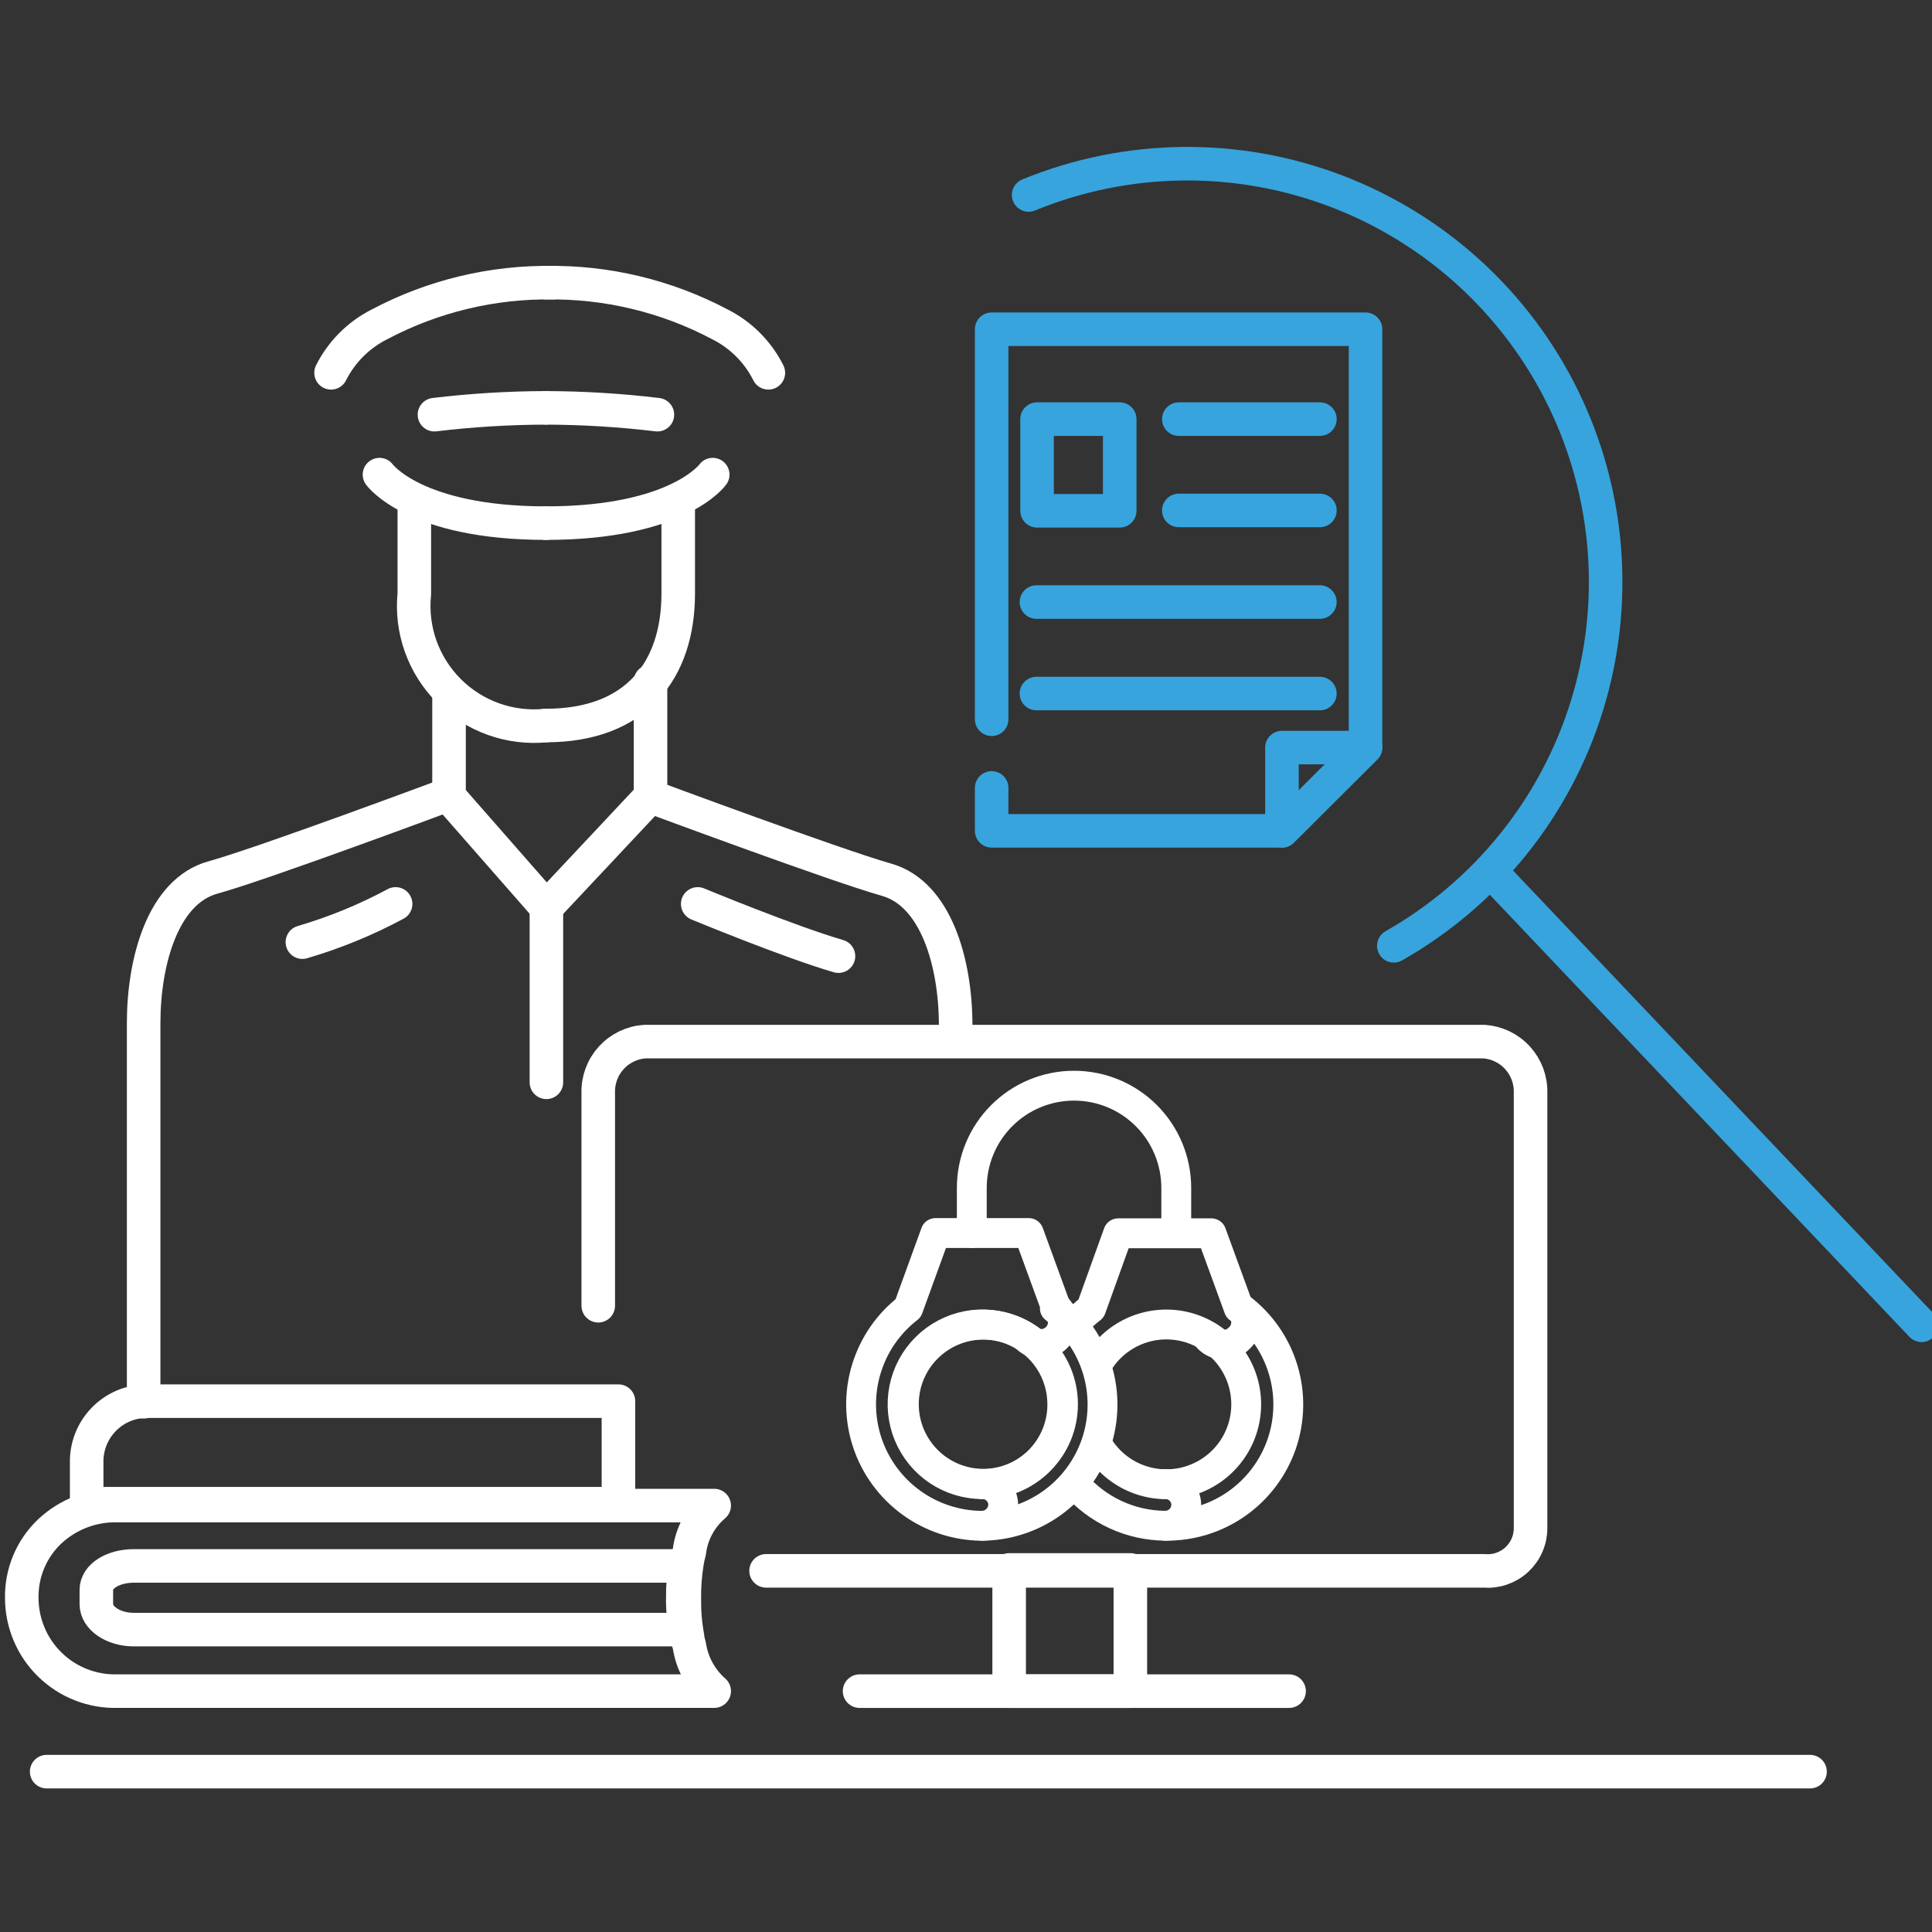
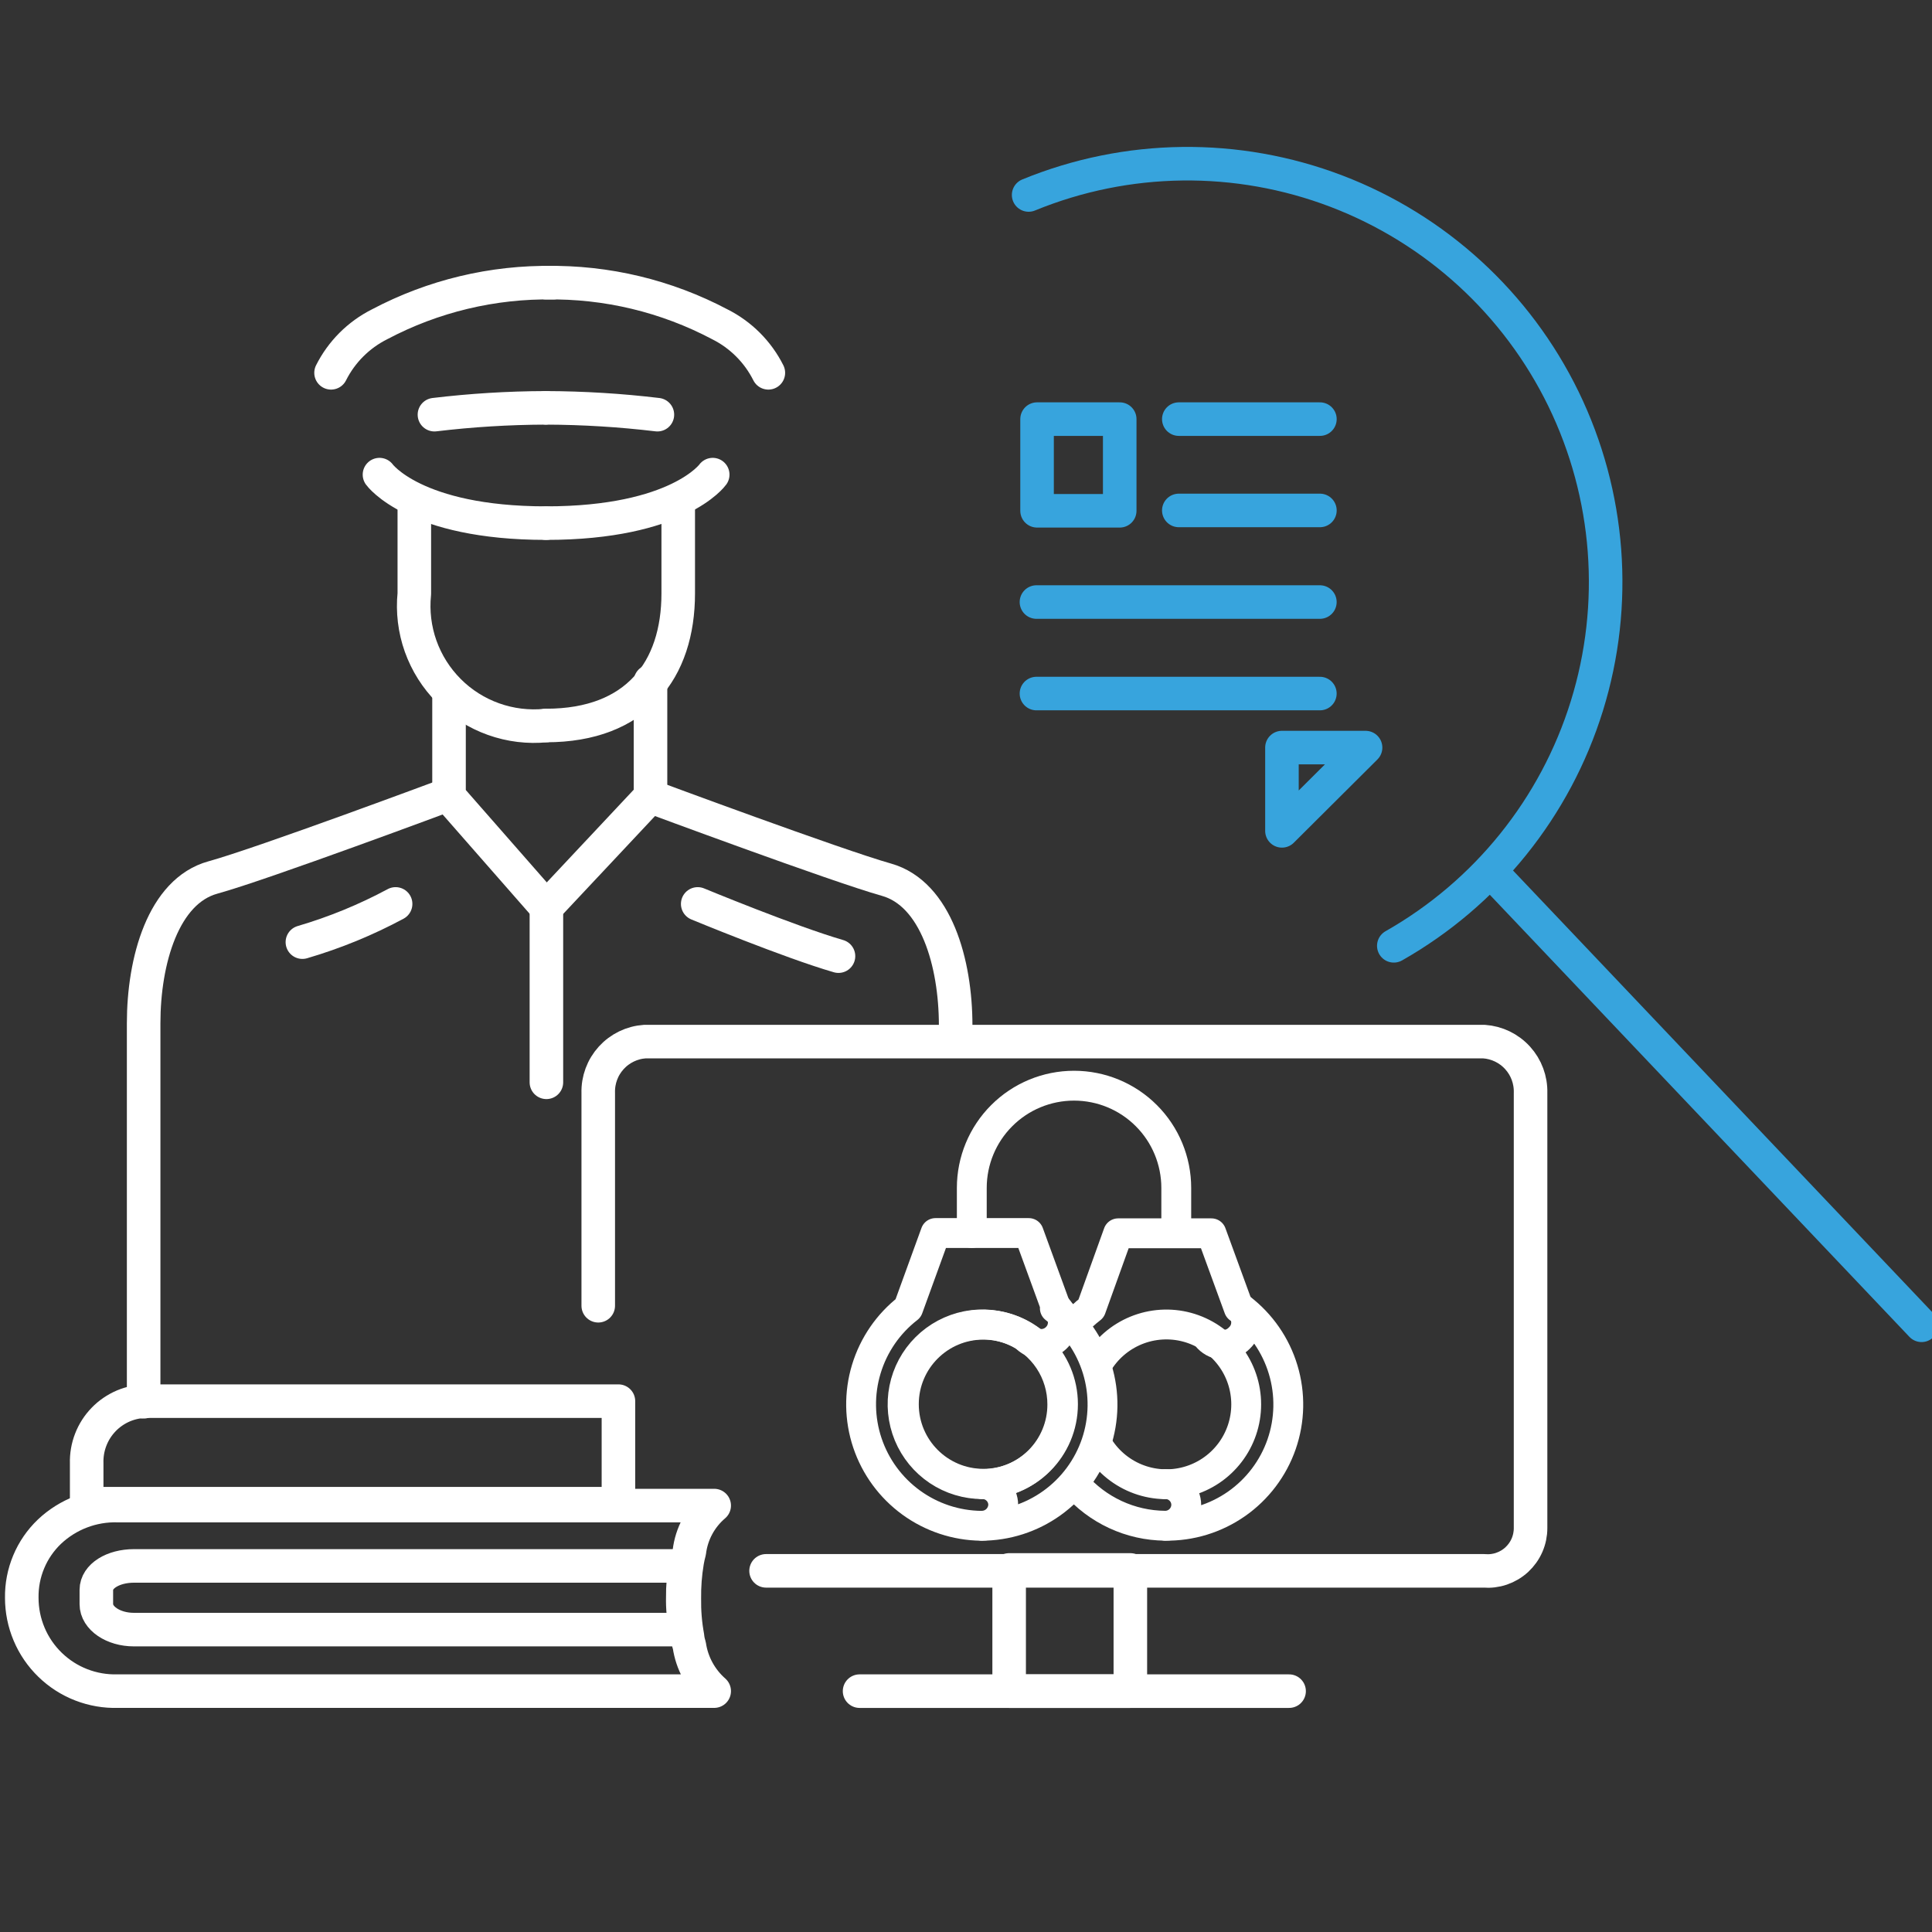
<svg xmlns="http://www.w3.org/2000/svg" width="60" height="60" viewBox="0 0 60 60" fill="none">
  <rect x="0" y="0" width="60" height="60" fill="#333333" stroke="none" />
  <g clip-path="url(#clip0_1673_3745)">
    <path d="M46.512 27.289L59.676 41.158" stroke="#37A4DD" stroke-width="1.042" stroke-linecap="round" stroke-linejoin="round" />
    <path d="M43.286 29.373C46.158 27.744 48.302 25.081 49.281 21.926C50.26 18.772 50.001 15.363 48.557 12.393C47.112 9.423 44.591 7.115 41.505 5.937C38.419 4.76 35.001 4.802 31.945 6.055" stroke="#37A4DD" stroke-width="1.042" stroke-linecap="round" stroke-linejoin="round" />
-     <path d="M1.449 55.02H56.212" stroke="white" stroke-width="1.042" stroke-linecap="round" stroke-linejoin="round" />
    <path d="M32.798 40.619L31.949 38.293H29.053L28.204 40.629C27.585 41.108 27.131 41.769 26.904 42.519C26.677 43.268 26.689 44.07 26.938 44.812C27.188 45.555 27.662 46.201 28.295 46.662C28.928 47.123 29.689 47.376 30.472 47.385C31.26 47.385 32.028 47.139 32.668 46.68C33.308 46.222 33.788 45.574 34.041 44.828C34.293 44.082 34.306 43.275 34.076 42.522C33.846 41.769 33.386 41.106 32.759 40.629L32.798 40.619ZM30.511 46.091C30.02 46.091 29.54 45.946 29.132 45.673C28.724 45.4 28.406 45.012 28.218 44.558C28.031 44.104 27.982 43.605 28.079 43.123C28.175 42.642 28.412 42.2 28.76 41.854C29.108 41.507 29.551 41.272 30.033 41.177C30.515 41.082 31.014 41.133 31.467 41.322C31.92 41.511 32.306 41.831 32.578 42.24C32.849 42.649 32.993 43.13 32.991 43.621C32.991 44.274 32.732 44.901 32.271 45.364C31.809 45.827 31.184 46.089 30.53 46.091H30.511Z" stroke="white" stroke-width="0.927" stroke-linecap="round" stroke-linejoin="round" />
    <path d="M30.541 46.08C31.906 46.08 33.012 44.974 33.012 43.609C33.012 42.245 31.906 41.139 30.541 41.139C29.177 41.139 28.07 42.245 28.07 43.609C28.07 44.974 29.177 46.08 30.541 46.08Z" stroke="white" stroke-width="0.927" stroke-linecap="round" stroke-linejoin="round" />
    <path d="M30.5 46.09C30.586 46.089 30.671 46.104 30.75 46.136C30.83 46.168 30.902 46.216 30.963 46.276C31.025 46.336 31.073 46.408 31.106 46.487C31.139 46.566 31.156 46.651 31.156 46.737C31.151 46.908 31.08 47.071 30.958 47.192C30.836 47.312 30.672 47.381 30.5 47.383" stroke="white" stroke-width="0.927" stroke-linecap="round" stroke-linejoin="round" />
    <path d="M32.796 40.59C32.862 40.651 32.916 40.726 32.952 40.809C32.989 40.892 33.007 40.982 33.007 41.072C33.007 41.163 32.989 41.253 32.952 41.336C32.916 41.419 32.862 41.493 32.796 41.555C32.672 41.672 32.508 41.738 32.337 41.738C32.167 41.738 32.003 41.672 31.879 41.555" stroke="white" stroke-width="0.927" stroke-linecap="round" stroke-linejoin="round" />
    <path d="M34.079 44.864C34.354 45.335 34.776 45.702 35.28 45.909C35.784 46.116 36.343 46.151 36.869 46.008C37.395 45.866 37.86 45.555 38.191 45.122C38.523 44.689 38.702 44.159 38.702 43.614C38.702 43.069 38.523 42.539 38.191 42.106C37.86 41.673 37.395 41.362 36.869 41.219C36.343 41.077 35.784 41.112 35.28 41.319C34.776 41.526 34.354 41.893 34.079 42.364M33.375 46.08C33.723 46.485 34.154 46.81 34.638 47.035C35.122 47.26 35.649 47.379 36.183 47.383C36.976 47.396 37.752 47.158 38.402 46.704C39.051 46.25 39.541 45.602 39.801 44.854C40.061 44.105 40.078 43.293 39.849 42.534C39.621 41.775 39.159 41.108 38.529 40.627H38.471L37.621 38.301H34.726L33.886 40.636C33.684 40.79 33.5 40.965 33.336 41.158" stroke="white" stroke-width="0.927" stroke-linecap="round" stroke-linejoin="round" />
    <path d="M36.184 46.09C36.269 46.089 36.354 46.104 36.434 46.136C36.514 46.168 36.586 46.216 36.647 46.276C36.708 46.336 36.757 46.408 36.79 46.487C36.823 46.566 36.84 46.651 36.84 46.737C36.837 46.907 36.769 47.07 36.648 47.191C36.527 47.312 36.364 47.381 36.193 47.383" stroke="white" stroke-width="0.927" stroke-linecap="round" stroke-linejoin="round" />
    <path d="M38.489 40.59C38.555 40.651 38.608 40.726 38.645 40.809C38.681 40.892 38.7 40.982 38.7 41.072C38.7 41.163 38.681 41.253 38.645 41.336C38.608 41.419 38.555 41.493 38.489 41.555C38.426 41.62 38.352 41.672 38.269 41.708C38.186 41.744 38.096 41.762 38.006 41.762C37.916 41.762 37.826 41.744 37.743 41.708C37.66 41.672 37.586 41.62 37.523 41.555" stroke="white" stroke-width="0.927" stroke-linecap="round" stroke-linejoin="round" />
    <path d="M30.18 38.292V36.892C30.18 36.05 30.514 35.242 31.11 34.647C31.705 34.051 32.513 33.717 33.355 33.717C34.197 33.717 35.005 34.051 35.6 34.647C36.196 35.242 36.53 36.05 36.53 36.892V38.292" stroke="white" stroke-width="0.927" stroke-linecap="round" stroke-linejoin="round" />
    <path d="M20.416 12.878C19.27 12.741 18.116 12.67 16.961 12.666" stroke="white" stroke-width="1.042" stroke-linecap="round" stroke-linejoin="round" />
    <path d="M13.492 12.878C14.636 12.741 15.786 12.67 16.938 12.666" stroke="white" stroke-width="1.042" stroke-linecap="round" stroke-linejoin="round" />
    <path d="M17.182 8.779C15.303 8.748 13.448 9.193 11.787 10.072C11.136 10.399 10.608 10.927 10.281 11.578" stroke="white" stroke-width="1.042" stroke-linecap="round" stroke-linejoin="round" />
    <path d="M16.961 8.779C18.84 8.748 20.695 9.193 22.356 10.072C23.007 10.399 23.535 10.927 23.862 11.578" stroke="white" stroke-width="1.042" stroke-linecap="round" stroke-linejoin="round" />
    <path d="M13.945 21.498V24.731L16.966 28.177" stroke="white" stroke-width="1.042" stroke-linecap="round" stroke-linejoin="round" />
    <path d="M16.969 28.177L20.202 24.731V21.16" stroke="white" stroke-width="1.042" stroke-linecap="round" stroke-linejoin="round" />
    <path d="M20.191 24.732C20.191 24.732 25.982 26.885 27.527 27.319C29.071 27.753 29.679 29.906 29.679 31.846" stroke="white" stroke-width="1.042" stroke-linecap="round" stroke-linejoin="round" />
    <path d="M26.04 29.694C24.535 29.259 21.668 28.072 21.668 28.072" stroke="white" stroke-width="1.042" stroke-linecap="round" stroke-linejoin="round" />
    <path d="M16.969 28.178V33.612" stroke="white" stroke-width="1.042" stroke-linecap="round" stroke-linejoin="round" />
    <path d="M12.286 28.072C11.365 28.567 10.394 28.965 9.391 29.259" stroke="white" stroke-width="1.042" stroke-linecap="round" stroke-linejoin="round" />
    <path d="M16.961 16.246C21.063 16.246 22.134 14.74 22.134 14.74" stroke="white" stroke-width="1.042" stroke-linecap="round" stroke-linejoin="round" />
    <path d="M16.958 16.246C12.866 16.246 11.785 14.74 11.785 14.74" stroke="white" stroke-width="1.042" stroke-linecap="round" stroke-linejoin="round" />
    <path d="M16.961 22.531C19.77 22.531 21.063 20.804 21.063 18.429V15.766" stroke="white" stroke-width="1.042" stroke-linecap="round" stroke-linejoin="round" />
    <path d="M16.959 22.532C16.408 22.588 15.851 22.52 15.329 22.334C14.807 22.148 14.333 21.849 13.942 21.457C13.55 21.065 13.25 20.591 13.064 20.07C12.878 19.548 12.811 18.991 12.867 18.44V15.66" stroke="white" stroke-width="1.042" stroke-linecap="round" stroke-linejoin="round" />
    <path d="M13.948 24.664C13.948 24.664 8.157 26.826 6.613 27.251C5.069 27.675 4.461 29.837 4.461 31.777V43.533" stroke="white" stroke-width="1.042" stroke-linecap="round" stroke-linejoin="round" />
    <path d="M18.579 40.551V33.94C18.568 33.539 18.712 33.15 18.982 32.853C19.252 32.556 19.626 32.375 20.026 32.348H46.086C46.486 32.375 46.86 32.556 47.13 32.853C47.4 33.15 47.544 33.539 47.533 33.94V47.452C47.534 47.637 47.496 47.821 47.422 47.99C47.348 48.16 47.239 48.312 47.103 48.438C46.967 48.563 46.806 48.658 46.631 48.718C46.456 48.778 46.27 48.8 46.086 48.784H23.791" stroke="white" stroke-width="1.042" stroke-linecap="round" stroke-linejoin="round" />
    <path d="M35.104 48.756H31.34V52.52H35.104V48.756Z" stroke="white" stroke-width="1.042" stroke-linecap="round" stroke-linejoin="round" />
    <path d="M26.695 52.52H40.034" stroke="white" stroke-width="1.042" stroke-linecap="round" stroke-linejoin="round" />
    <path d="M22.18 52.519H3.658C3.271 52.531 2.885 52.464 2.524 52.324C2.162 52.184 1.833 51.972 1.555 51.702C1.277 51.432 1.055 51.109 0.905 50.752C0.754 50.395 0.676 50.011 0.676 49.623C0.67 49.24 0.743 48.86 0.891 48.506C1.038 48.152 1.258 47.833 1.535 47.568C2.108 47.027 2.871 46.735 3.658 46.757H22.18C21.751 47.122 21.475 47.636 21.408 48.195C21.38 48.297 21.357 48.4 21.34 48.504C21.277 48.88 21.248 49.261 21.253 49.643C21.247 50.038 21.279 50.432 21.35 50.82C21.359 50.915 21.378 51.009 21.408 51.1C21.489 51.65 21.763 52.152 22.18 52.519Z" stroke="white" stroke-width="1.042" stroke-linecap="round" stroke-linejoin="round" />
    <path d="M21.301 50.609H4.16C3.513 50.609 2.992 50.252 2.992 49.818V49.374C2.992 48.949 3.513 48.631 4.16 48.631H21.291C21.23 48.949 21.201 49.272 21.205 49.596C21.197 49.936 21.229 50.277 21.301 50.609Z" stroke="white" stroke-width="1.042" stroke-linecap="round" stroke-linejoin="round" />
    <path d="M4.565 43.514H19.206V46.699H2.692V45.444C2.685 45.193 2.727 44.944 2.818 44.71C2.908 44.476 3.045 44.263 3.22 44.082C3.394 43.902 3.604 43.759 3.835 43.661C4.066 43.564 4.314 43.514 4.565 43.514Z" stroke="white" stroke-width="1.042" stroke-linecap="round" stroke-linejoin="round" />
-     <path d="M30.797 22.337V10.225H42.408V23.206L39.811 25.802H30.797V24.47" stroke="#37A4DD" stroke-width="1.042" stroke-linecap="round" stroke-linejoin="round" />
    <path d="M39.812 23.217H42.409L39.812 25.803V23.217Z" stroke="#37A4DD" stroke-width="1.042" stroke-linecap="round" stroke-linejoin="round" />
    <path d="M34.774 13.016H32.207V15.863H34.774V13.016Z" stroke="#37A4DD" stroke-width="1.042" stroke-linecap="round" stroke-linejoin="round" />
    <path d="M36.609 13.016H40.991" stroke="#37A4DD" stroke-width="1.042" stroke-linecap="round" stroke-linejoin="round" />
    <path d="M36.609 15.852H40.991" stroke="#37A4DD" stroke-width="1.042" stroke-linecap="round" stroke-linejoin="round" />
    <path d="M32.188 18.697H40.99" stroke="#37A4DD" stroke-width="1.042" stroke-linecap="round" stroke-linejoin="round" />
    <path d="M32.188 21.539H40.99" stroke="#37A4DD" stroke-width="1.042" stroke-linecap="round" stroke-linejoin="round" />
  </g>
  <defs>
    <clipPath id="clip0_1673_3745">
      <rect width="60" height="60" fill="white" />
    </clipPath>
  </defs>
</svg>